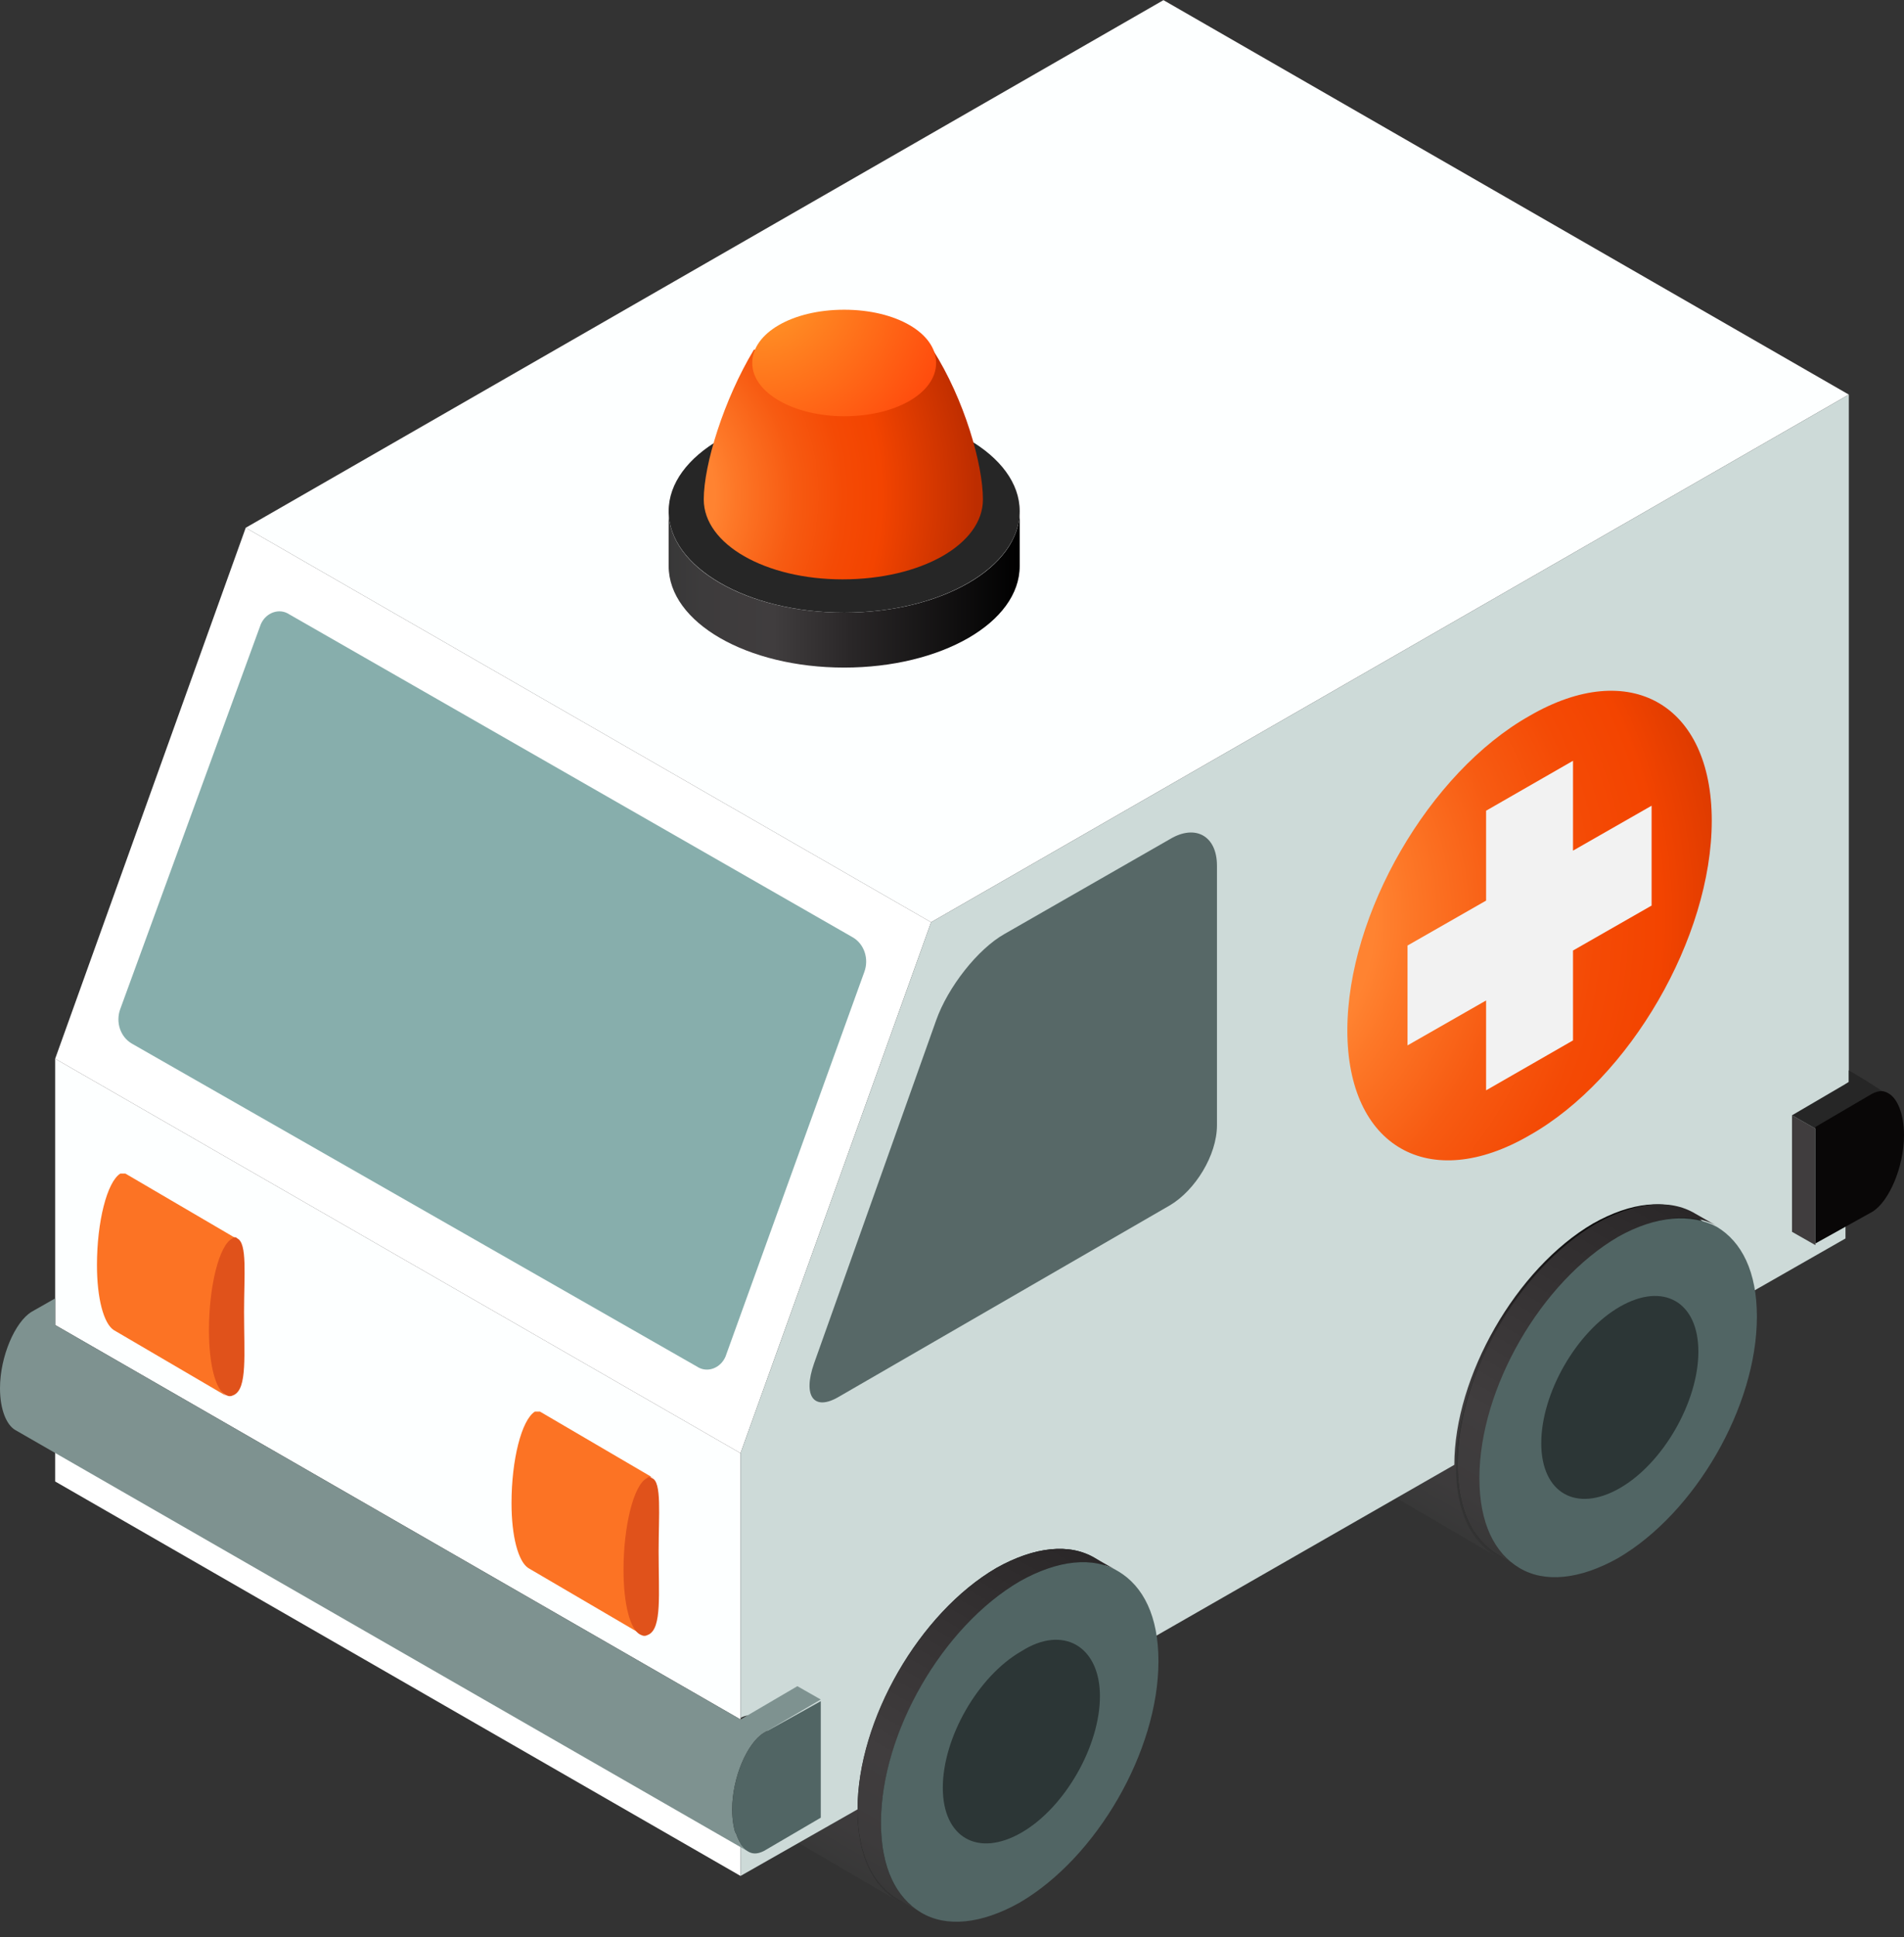
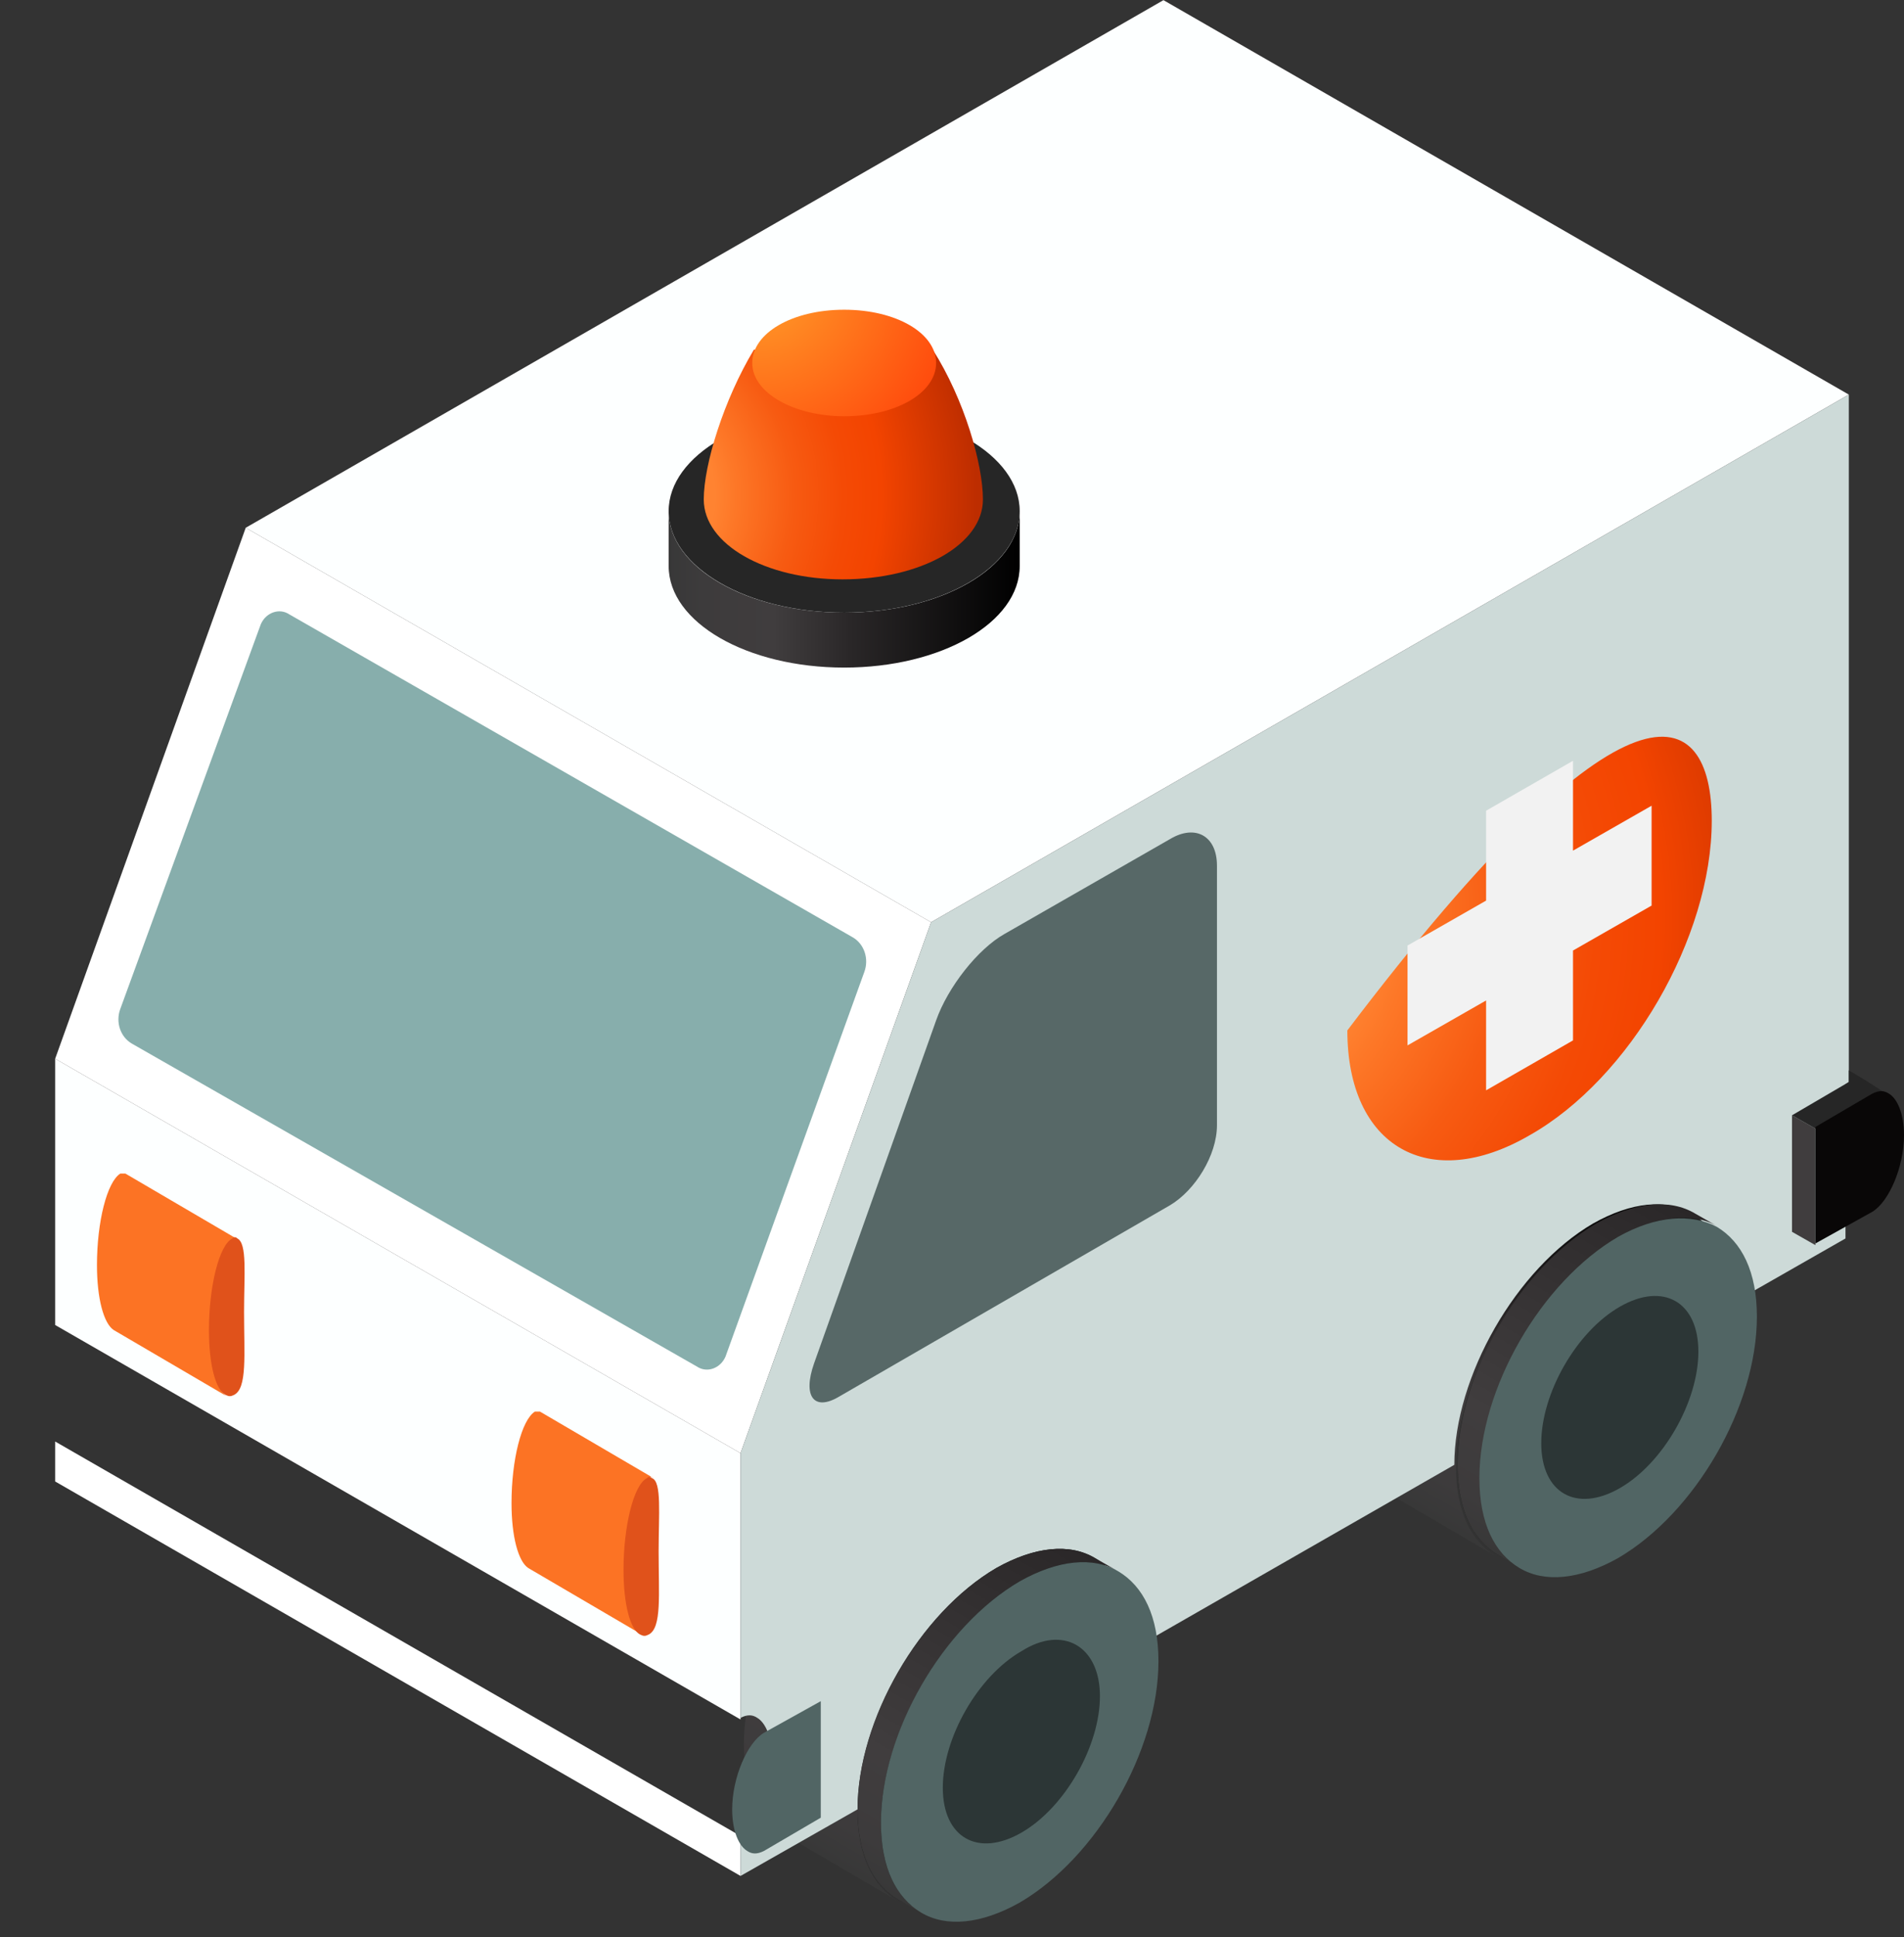
<svg xmlns="http://www.w3.org/2000/svg" width="119" height="121" viewBox="0 0 119 121" fill="none">
  <rect x="0" y="0" width="119" height="121" fill="#333333" stroke="none" />
  <path d="M98.731 71.749C97.164 70.814 94.97 71.022 92.567 72.373C87.761 75.18 83.895 81.835 83.895 87.449C83.895 90.256 84.836 92.128 86.403 93.064L93.507 97.222C91.94 96.287 91 94.415 91 91.608C91 86.097 94.866 79.339 99.672 76.532C102.075 75.18 104.269 74.972 105.836 75.908L98.731 71.749Z" fill="url(#paint0_linear_18_450)" />
  <path d="M99.776 76.428C94.97 79.235 91.105 85.889 91.105 91.504C91.105 94.311 92.045 96.183 93.612 97.118C95.179 98.054 97.373 97.846 99.776 96.495C104.582 93.687 108.448 87.033 108.448 81.419C108.448 78.612 107.507 76.74 105.94 75.804C104.373 74.972 102.179 75.076 99.776 76.428Z" fill="#1E1E1E" />
  <path d="M61.328 93.272C59.761 92.336 57.567 92.544 55.164 93.895C50.358 96.703 46.492 103.357 46.492 108.971C46.492 111.778 47.433 113.65 49 114.586L56.105 118.745C54.537 117.809 53.597 115.937 53.597 113.13C53.597 107.62 57.463 100.861 62.269 98.054C64.672 96.703 66.866 96.495 68.433 97.43L61.328 93.272Z" fill="url(#paint1_linear_18_450)" />
  <path d="M62.269 97.95C57.463 100.757 53.597 107.412 53.597 113.026C53.597 115.833 54.537 117.705 56.105 118.641C57.672 119.576 59.866 119.368 62.269 118.017C67.075 115.21 70.94 108.555 70.94 102.941C70.94 100.134 70 98.262 68.433 97.326C66.866 96.391 64.672 96.599 62.269 97.95Z" fill="#1E1E1E" />
  <path d="M3.448 90.048L46.284 114.69V117.185L3.448 92.544V90.048Z" fill="white" />
  <path d="M3.448 66.135L46.284 90.776V107.412L3.448 82.77V66.135Z" fill="#FDFFFF" />
  <path d="M15.358 32.968L58.194 57.609L46.284 90.776L3.448 66.135L15.358 32.968Z" fill="white" />
  <path d="M72.716 0.009L115.552 24.65L58.194 57.609L15.358 32.968L72.716 0.009Z" fill="#FDFFFF" />
  <path d="M113.567 72.373C113.567 70.398 114.507 68.214 115.552 67.591V24.65L58.194 57.609L46.284 90.776V107.308C46.702 107.1 47.015 107.1 47.328 107.308C47.851 107.62 48.269 108.555 48.269 109.907C48.269 111.882 47.328 114.066 46.284 114.69V117.185L53.597 113.026C53.597 107.516 57.463 100.757 62.269 97.95C64.672 96.599 66.866 96.391 68.433 97.326C70 98.262 70.94 100.134 70.94 102.941L90.895 91.504C90.895 85.993 94.761 79.235 99.567 76.428C101.97 75.076 104.164 74.868 105.731 75.804C107.299 76.74 108.239 78.612 108.239 81.419L115.343 77.364V74.868C114.925 75.076 114.612 75.076 114.299 74.868C113.985 74.557 113.567 73.621 113.567 72.373Z" fill="#CDDAD8" />
  <path d="M45.343 84.746C45.03 85.474 44.194 85.785 43.567 85.37L8.254 65.199C7.522 64.783 7.209 63.847 7.522 63.016L16.299 38.998C16.612 38.27 17.448 37.959 18.075 38.374L53.284 58.545C54.015 58.961 54.328 59.897 54.015 60.728L45.343 84.746Z" fill="#87AEAC" />
  <path d="M52.448 87.241C50.881 88.177 50.149 87.241 50.881 85.162L58.507 63.743C59.239 61.664 61.119 59.273 62.791 58.337L73.134 52.411C74.701 51.475 76.06 52.203 76.06 54.074V70.294C76.06 72.165 74.701 74.349 73.134 75.284L52.448 87.241Z" fill="#576867" />
-   <path d="M49.836 105.332L46.284 107.412L3.448 82.77V81.107L1.985 81.939C0.94 82.562 0 84.746 0 86.721C0 88.073 0.418 89.009 0.94 89.321L46.702 115.625C46.179 115.314 45.761 114.378 45.761 113.026C45.761 111.051 46.702 108.867 47.746 108.243L51.298 106.164L49.836 105.332Z" fill="#7E9290" />
  <path d="M47.746 108.243C46.702 108.867 45.761 111.051 45.761 113.026C45.761 114.378 46.179 115.314 46.702 115.625C47.015 115.833 47.328 115.833 47.746 115.625L51.298 113.546V106.268L47.746 108.243Z" fill="#516564" />
-   <path d="M106.985 51.267C106.985 58.545 101.866 67.382 95.597 70.918C89.328 74.557 84.209 71.645 84.209 64.367C84.209 57.089 89.328 48.252 95.597 44.717C101.866 41.078 106.985 43.989 106.985 51.267Z" fill="url(#paint2_radial_18_450)" />
+   <path d="M106.985 51.267C106.985 58.545 101.866 67.382 95.597 70.918C89.328 74.557 84.209 71.645 84.209 64.367C101.866 41.078 106.985 43.989 106.985 51.267Z" fill="url(#paint2_radial_18_450)" />
  <path d="M103.224 50.331L98.313 53.138V47.524L92.881 50.643V56.258L87.97 59.065V65.303L92.881 62.496V68.11L98.313 64.991V59.377L103.224 56.569V50.331Z" fill="#F2F2F2" />
  <path d="M7.836 73.309C7.731 73.309 7.627 73.309 7.522 73.309C6.687 73.829 6.06 76.324 6.06 79.027C6.06 81.107 6.478 82.666 7.104 83.082L14.209 87.241C13.582 86.929 13.164 85.37 13.164 83.186C13.164 80.483 13.791 77.884 14.627 77.468C14.731 77.364 14.836 77.364 14.94 77.468L7.836 73.309Z" fill="#FC7324" />
  <path d="M15.254 81.939C15.254 84.642 15.463 86.721 14.627 87.137C14.418 87.241 14.313 87.241 14.104 87.137C13.478 86.825 13.06 85.266 13.06 83.082C13.06 80.379 13.687 77.78 14.522 77.364C14.627 77.26 14.731 77.26 14.836 77.364C15.463 77.676 15.254 79.651 15.254 81.939Z" fill="#E0521B" />
  <path d="M33.746 88.177C33.642 88.177 33.537 88.177 33.433 88.177C32.597 88.697 31.97 91.192 31.97 93.895C31.97 95.975 32.388 97.534 33.015 97.95L40.119 102.109C39.492 101.797 39.075 100.238 39.075 98.054C39.075 95.351 39.702 92.752 40.537 92.336C40.642 92.232 40.746 92.232 40.851 92.336L33.746 88.177Z" fill="#FC7324" />
  <path d="M41.164 96.91C41.164 99.614 41.373 101.693 40.537 102.109C40.328 102.213 40.224 102.213 40.015 102.109C39.388 101.797 38.97 100.238 38.97 98.054C38.97 95.351 39.597 92.752 40.433 92.336C40.537 92.232 40.642 92.232 40.746 92.336C41.373 92.544 41.164 94.623 41.164 96.91Z" fill="#E0521B" />
  <path d="M112 69.67L113.463 70.502V77.78L112 76.948V69.67Z" fill="#403D3E" />
  <path d="M116.597 67.487L115.552 66.863V67.591L112 69.67L113.463 70.502L117.015 68.422C117.433 68.214 117.746 68.214 118.06 68.422L116.597 67.487Z" fill="#262626" />
  <path d="M117.015 75.7C118.06 75.076 119 72.893 119 70.918C119 69.566 118.582 68.63 118.06 68.318C117.746 68.11 117.433 68.11 117.015 68.318L113.463 70.398V77.676L117.015 75.7Z" fill="#090707" />
  <path d="M68.433 97.326C66.866 96.391 64.672 96.599 62.269 97.95C57.463 100.757 53.597 107.412 53.597 113.026C53.597 115.833 54.537 117.705 56.105 118.641L57.567 119.472C56 118.537 55.06 116.665 55.06 113.858C55.06 108.347 58.925 101.589 63.731 98.782C66.134 97.43 68.328 97.222 69.895 98.158L68.433 97.326Z" fill="url(#paint3_linear_18_450)" />
  <path d="M63.731 98.782C58.925 101.589 55.06 108.243 55.06 113.858C55.06 116.665 56 118.537 57.567 119.472C59.134 120.408 61.328 120.2 63.731 118.849C68.537 116.041 72.403 109.387 72.403 103.773C72.403 100.965 71.463 99.094 69.895 98.158C68.328 97.222 66.134 97.43 63.731 98.782Z" fill="#516564" />
  <path d="M68.746 105.956C68.746 109.075 66.552 112.922 63.836 114.482C61.119 116.041 58.925 114.794 58.925 111.674C58.925 108.555 61.119 104.708 63.836 103.149C66.448 101.485 68.746 102.837 68.746 105.956Z" fill="#2C3636" />
  <path d="M105.94 75.804C104.373 74.868 102.179 75.076 99.776 76.428C94.97 79.235 91.105 85.889 91.105 91.504C91.105 94.311 92.045 96.183 93.612 97.118L95.075 97.95C93.507 97.014 92.567 95.143 92.567 92.336C92.567 86.825 96.433 80.067 101.239 77.26C103.642 75.908 105.836 75.7 107.403 76.636L105.94 75.804Z" fill="url(#paint4_linear_18_450)" />
  <path d="M101.134 77.26C96.328 80.067 92.463 86.721 92.463 92.336C92.463 95.143 93.403 97.014 94.97 97.95C96.537 98.886 98.731 98.678 101.134 97.326C105.94 94.519 109.806 87.865 109.806 82.251C109.806 79.443 108.866 77.572 107.298 76.636C105.731 75.804 103.537 75.908 101.134 77.26Z" fill="#516564" />
  <path d="M106.149 84.434C106.149 87.553 103.955 91.4 101.239 92.96C98.522 94.519 96.328 93.272 96.328 90.152C96.328 87.033 98.522 83.186 101.239 81.627C103.955 80.067 106.149 81.315 106.149 84.434Z" fill="#2C3636" />
  <path d="M52.761 38.27C46.702 38.27 41.791 35.463 41.791 31.928V35.359C41.791 38.894 46.702 41.702 52.761 41.702C58.821 41.702 63.731 38.894 63.731 35.359V31.928C63.731 35.463 58.821 38.27 52.761 38.27Z" fill="url(#paint5_linear_18_450)" />
  <path d="M52.761 38.27C58.82 38.27 63.731 35.431 63.731 31.928C63.731 28.425 58.82 25.586 52.761 25.586C46.703 25.586 41.791 28.425 41.791 31.928C41.791 35.431 46.703 38.27 52.761 38.27Z" fill="#262626" />
  <path d="M61.433 31.2C61.433 29.017 60.283 24.962 58.298 21.843H47.119C45.239 24.962 43.985 29.017 43.985 31.2C43.985 34.008 47.851 36.191 52.657 36.191C57.567 36.191 61.433 34.008 61.433 31.2Z" fill="url(#paint6_radial_18_450)" />
  <path d="M52.761 19.348C49.522 19.348 47.015 20.803 47.015 22.675C47.015 24.546 49.627 26.002 52.761 26.002C56 26.002 58.507 24.546 58.507 22.675C58.507 20.803 56 19.348 52.761 19.348Z" fill="url(#paint7_radial_18_450)" />
  <defs>
    <linearGradient id="paint0_linear_18_450" x1="86.912" y1="93.277" x2="99.157" y2="71.964" gradientUnits="userSpaceOnUse">
      <stop stop-color="#383838" />
      <stop offset="0.096" stop-color="#3D3B3C" />
      <stop offset="0.301" stop-color="#403D3E" />
      <stop offset="0.501" stop-color="#2C292A" />
      <stop offset="0.517" stop-color="#2A2728" />
      <stop offset="1" />
    </linearGradient>
    <linearGradient id="paint1_linear_18_450" x1="49.487" y1="114.779" x2="61.732" y2="93.466" gradientUnits="userSpaceOnUse">
      <stop stop-color="#383838" />
      <stop offset="0.096" stop-color="#3D3B3C" />
      <stop offset="0.301" stop-color="#403D3E" />
      <stop offset="0.501" stop-color="#2C292A" />
      <stop offset="0.517" stop-color="#2A2728" />
      <stop offset="1" />
    </linearGradient>
    <radialGradient id="paint2_radial_18_450" cx="0" cy="0" r="1" gradientUnits="userSpaceOnUse" gradientTransform="translate(73.587 57.268) scale(40.687 40.49)">
      <stop stop-color="#FFA02B" />
      <stop offset="0.004" stop-color="#FF9F2B" />
      <stop offset="0.084" stop-color="#FF8F2E" />
      <stop offset="0.175" stop-color="#FF8630" />
      <stop offset="0.301" stop-color="#FF8331" />
      <stop offset="0.358" stop-color="#FD7727" />
      <stop offset="0.51" stop-color="#F75B12" />
      <stop offset="0.644" stop-color="#F44A05" />
      <stop offset="0.744" stop-color="#F34400" />
      <stop offset="1" stop-color="#BD2D00" />
    </radialGradient>
    <linearGradient id="paint3_linear_18_450" x1="53.778" y1="117.244" x2="66.025" y2="95.929" gradientUnits="userSpaceOnUse">
      <stop stop-color="#383838" />
      <stop offset="0.096" stop-color="#3D3B3C" />
      <stop offset="0.301" stop-color="#403D3E" />
      <stop offset="0.947" stop-color="#2C292A" />
      <stop offset="1" stop-color="#2A2728" />
    </linearGradient>
    <linearGradient id="paint4_linear_18_450" x1="91.203" y1="95.742" x2="103.45" y2="74.427" gradientUnits="userSpaceOnUse">
      <stop stop-color="#383838" />
      <stop offset="0.096" stop-color="#3D3B3C" />
      <stop offset="0.301" stop-color="#403D3E" />
      <stop offset="0.947" stop-color="#2C292A" />
      <stop offset="1" stop-color="#2A2728" />
    </linearGradient>
    <linearGradient id="paint5_linear_18_450" x1="41.765" y1="36.831" x2="63.748" y2="36.831" gradientUnits="userSpaceOnUse">
      <stop stop-color="#383838" />
      <stop offset="0.096" stop-color="#3D3B3C" />
      <stop offset="0.301" stop-color="#403D3E" />
      <stop offset="0.501" stop-color="#2C292A" />
      <stop offset="0.517" stop-color="#2A2728" />
      <stop offset="1" />
    </linearGradient>
    <radialGradient id="paint6_radial_18_450" cx="0" cy="0" r="1" gradientUnits="userSpaceOnUse" gradientTransform="translate(37.659 30.962) scale(23.389 23.276)">
      <stop stop-color="#FFA02B" />
      <stop offset="0.004" stop-color="#FF9F2B" />
      <stop offset="0.084" stop-color="#FF8F2E" />
      <stop offset="0.175" stop-color="#FF8630" />
      <stop offset="0.301" stop-color="#FF8331" />
      <stop offset="0.358" stop-color="#FD7727" />
      <stop offset="0.51" stop-color="#F75B12" />
      <stop offset="0.644" stop-color="#F44A05" />
      <stop offset="0.744" stop-color="#F34400" />
      <stop offset="1" stop-color="#BD2D00" />
    </radialGradient>
    <radialGradient id="paint7_radial_18_450" cx="0" cy="0" r="1" gradientUnits="userSpaceOnUse" gradientTransform="translate(47.319 17.607) scale(18.021 17.933)">
      <stop stop-color="#FFA02B" />
      <stop offset="0.766" stop-color="#FF430A" />
      <stop offset="1" stop-color="#FF2600" />
    </radialGradient>
  </defs>
</svg>